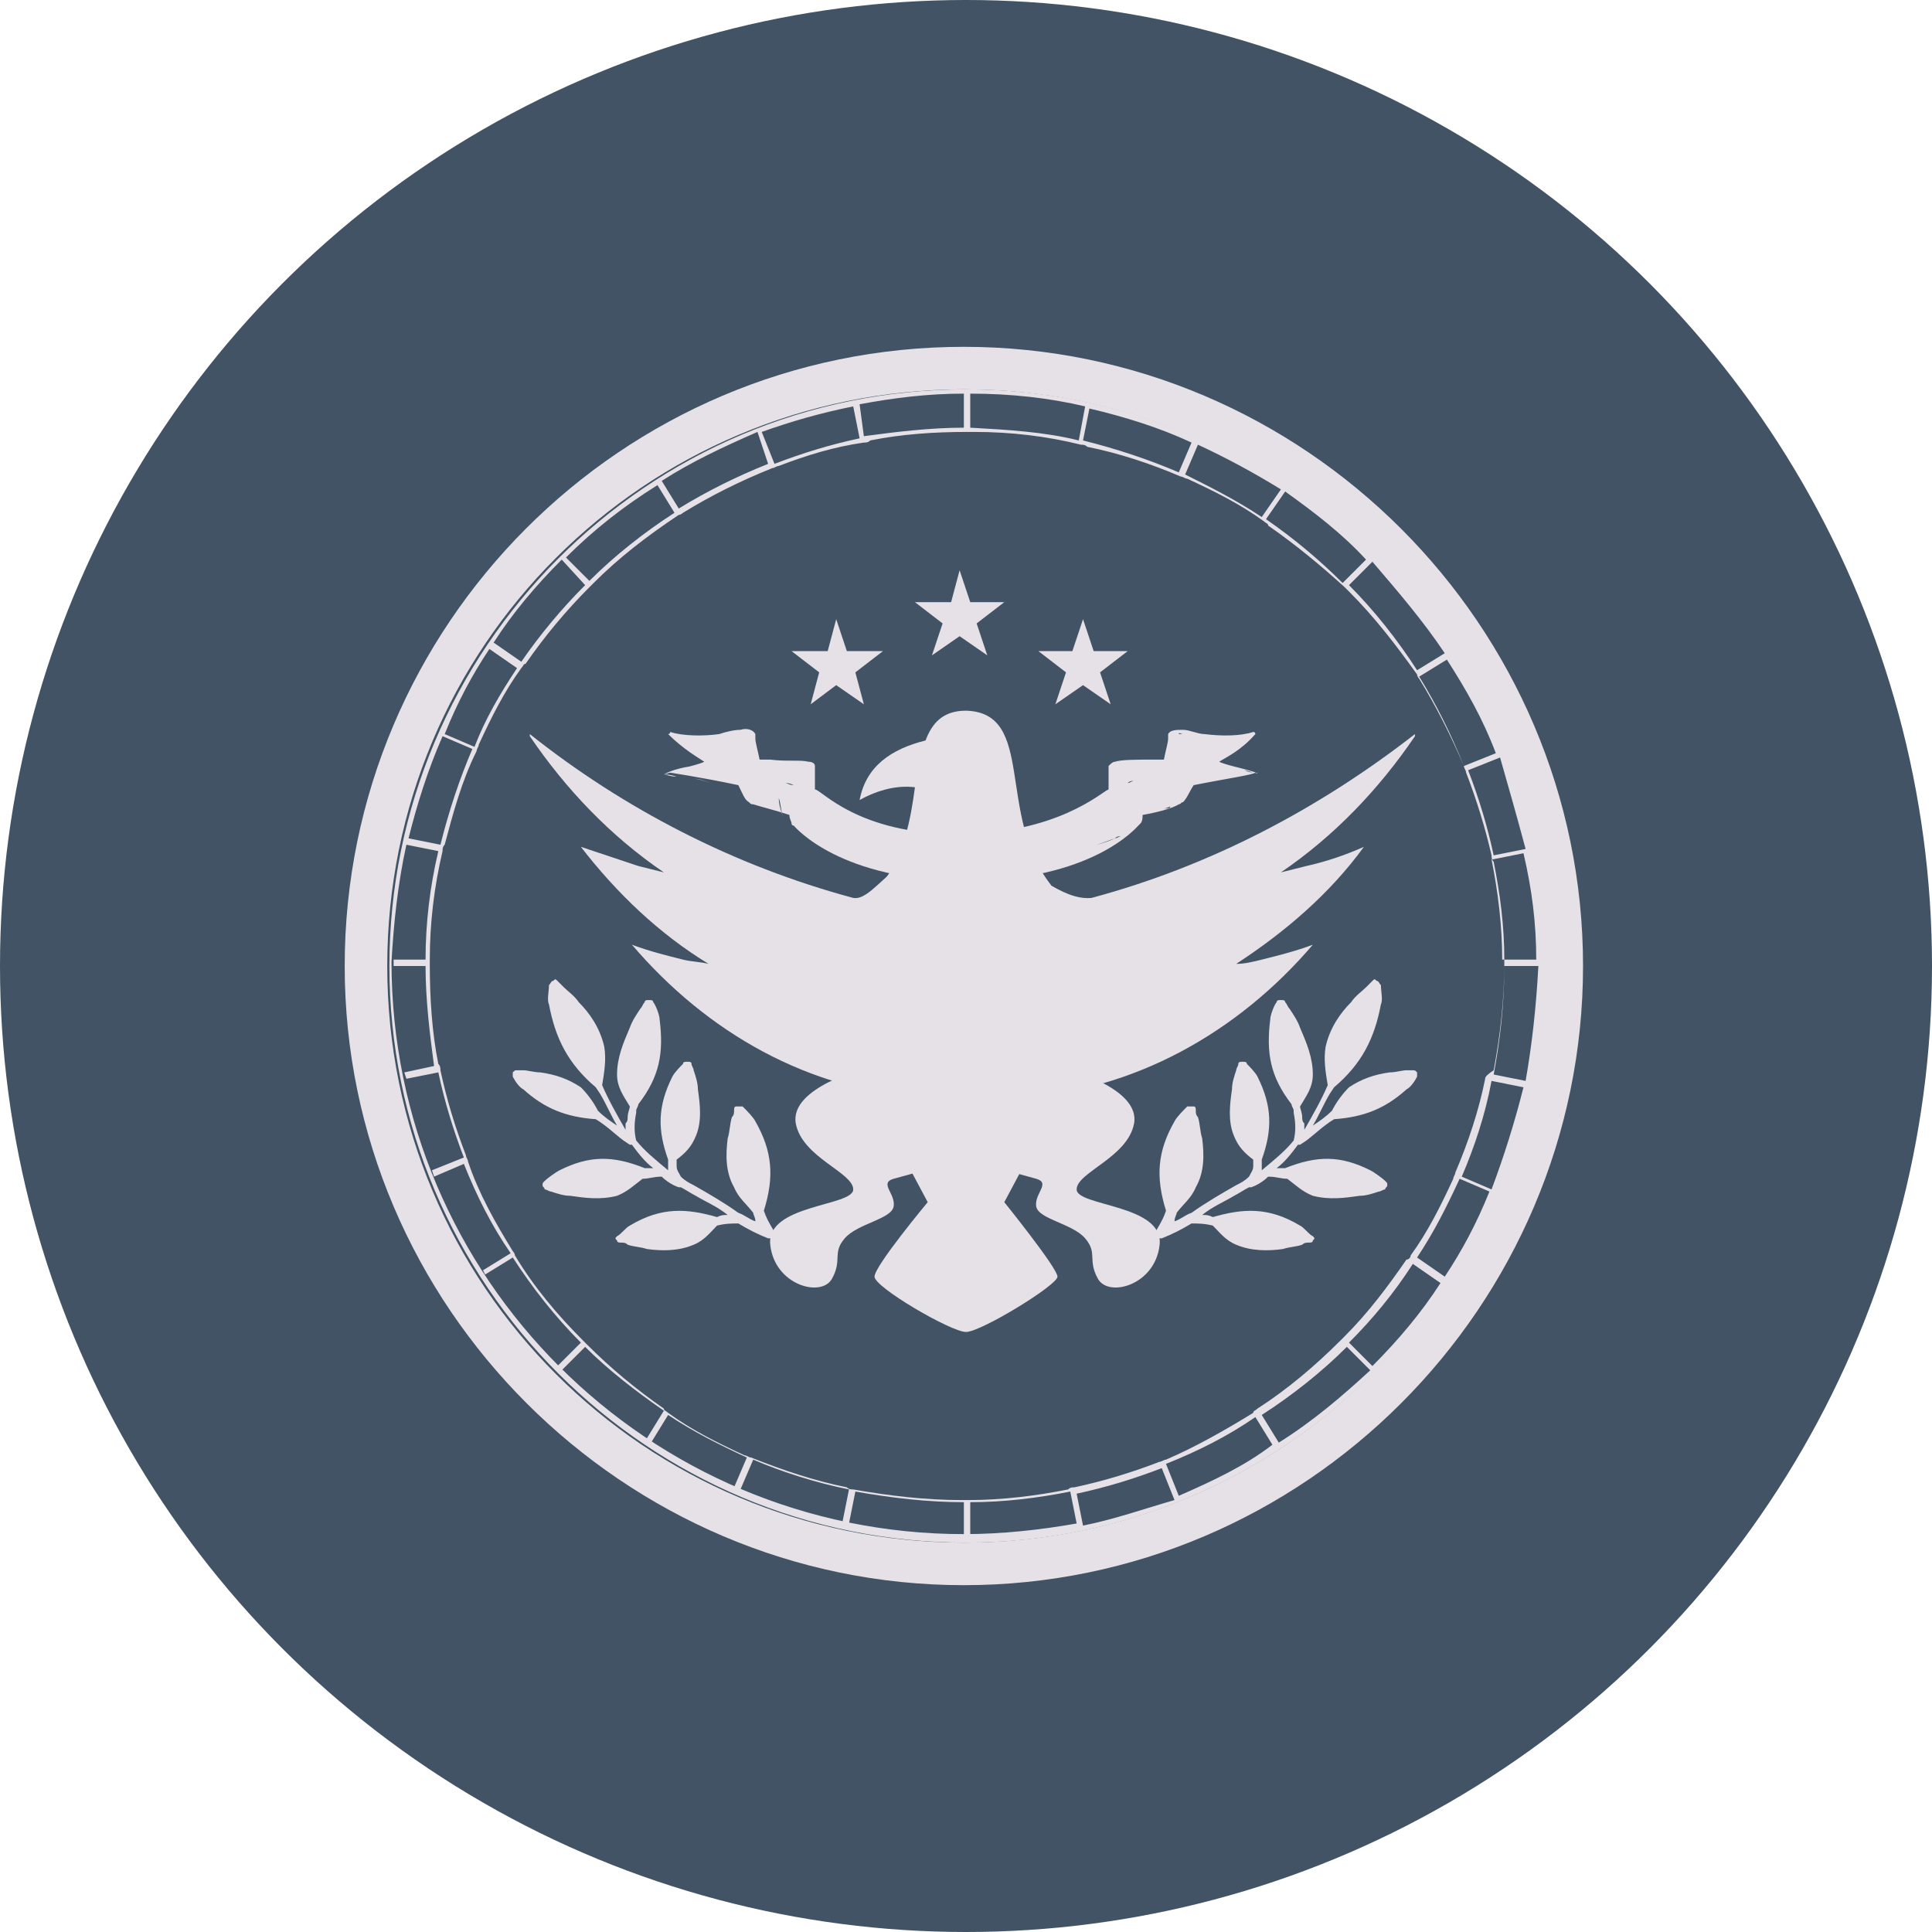
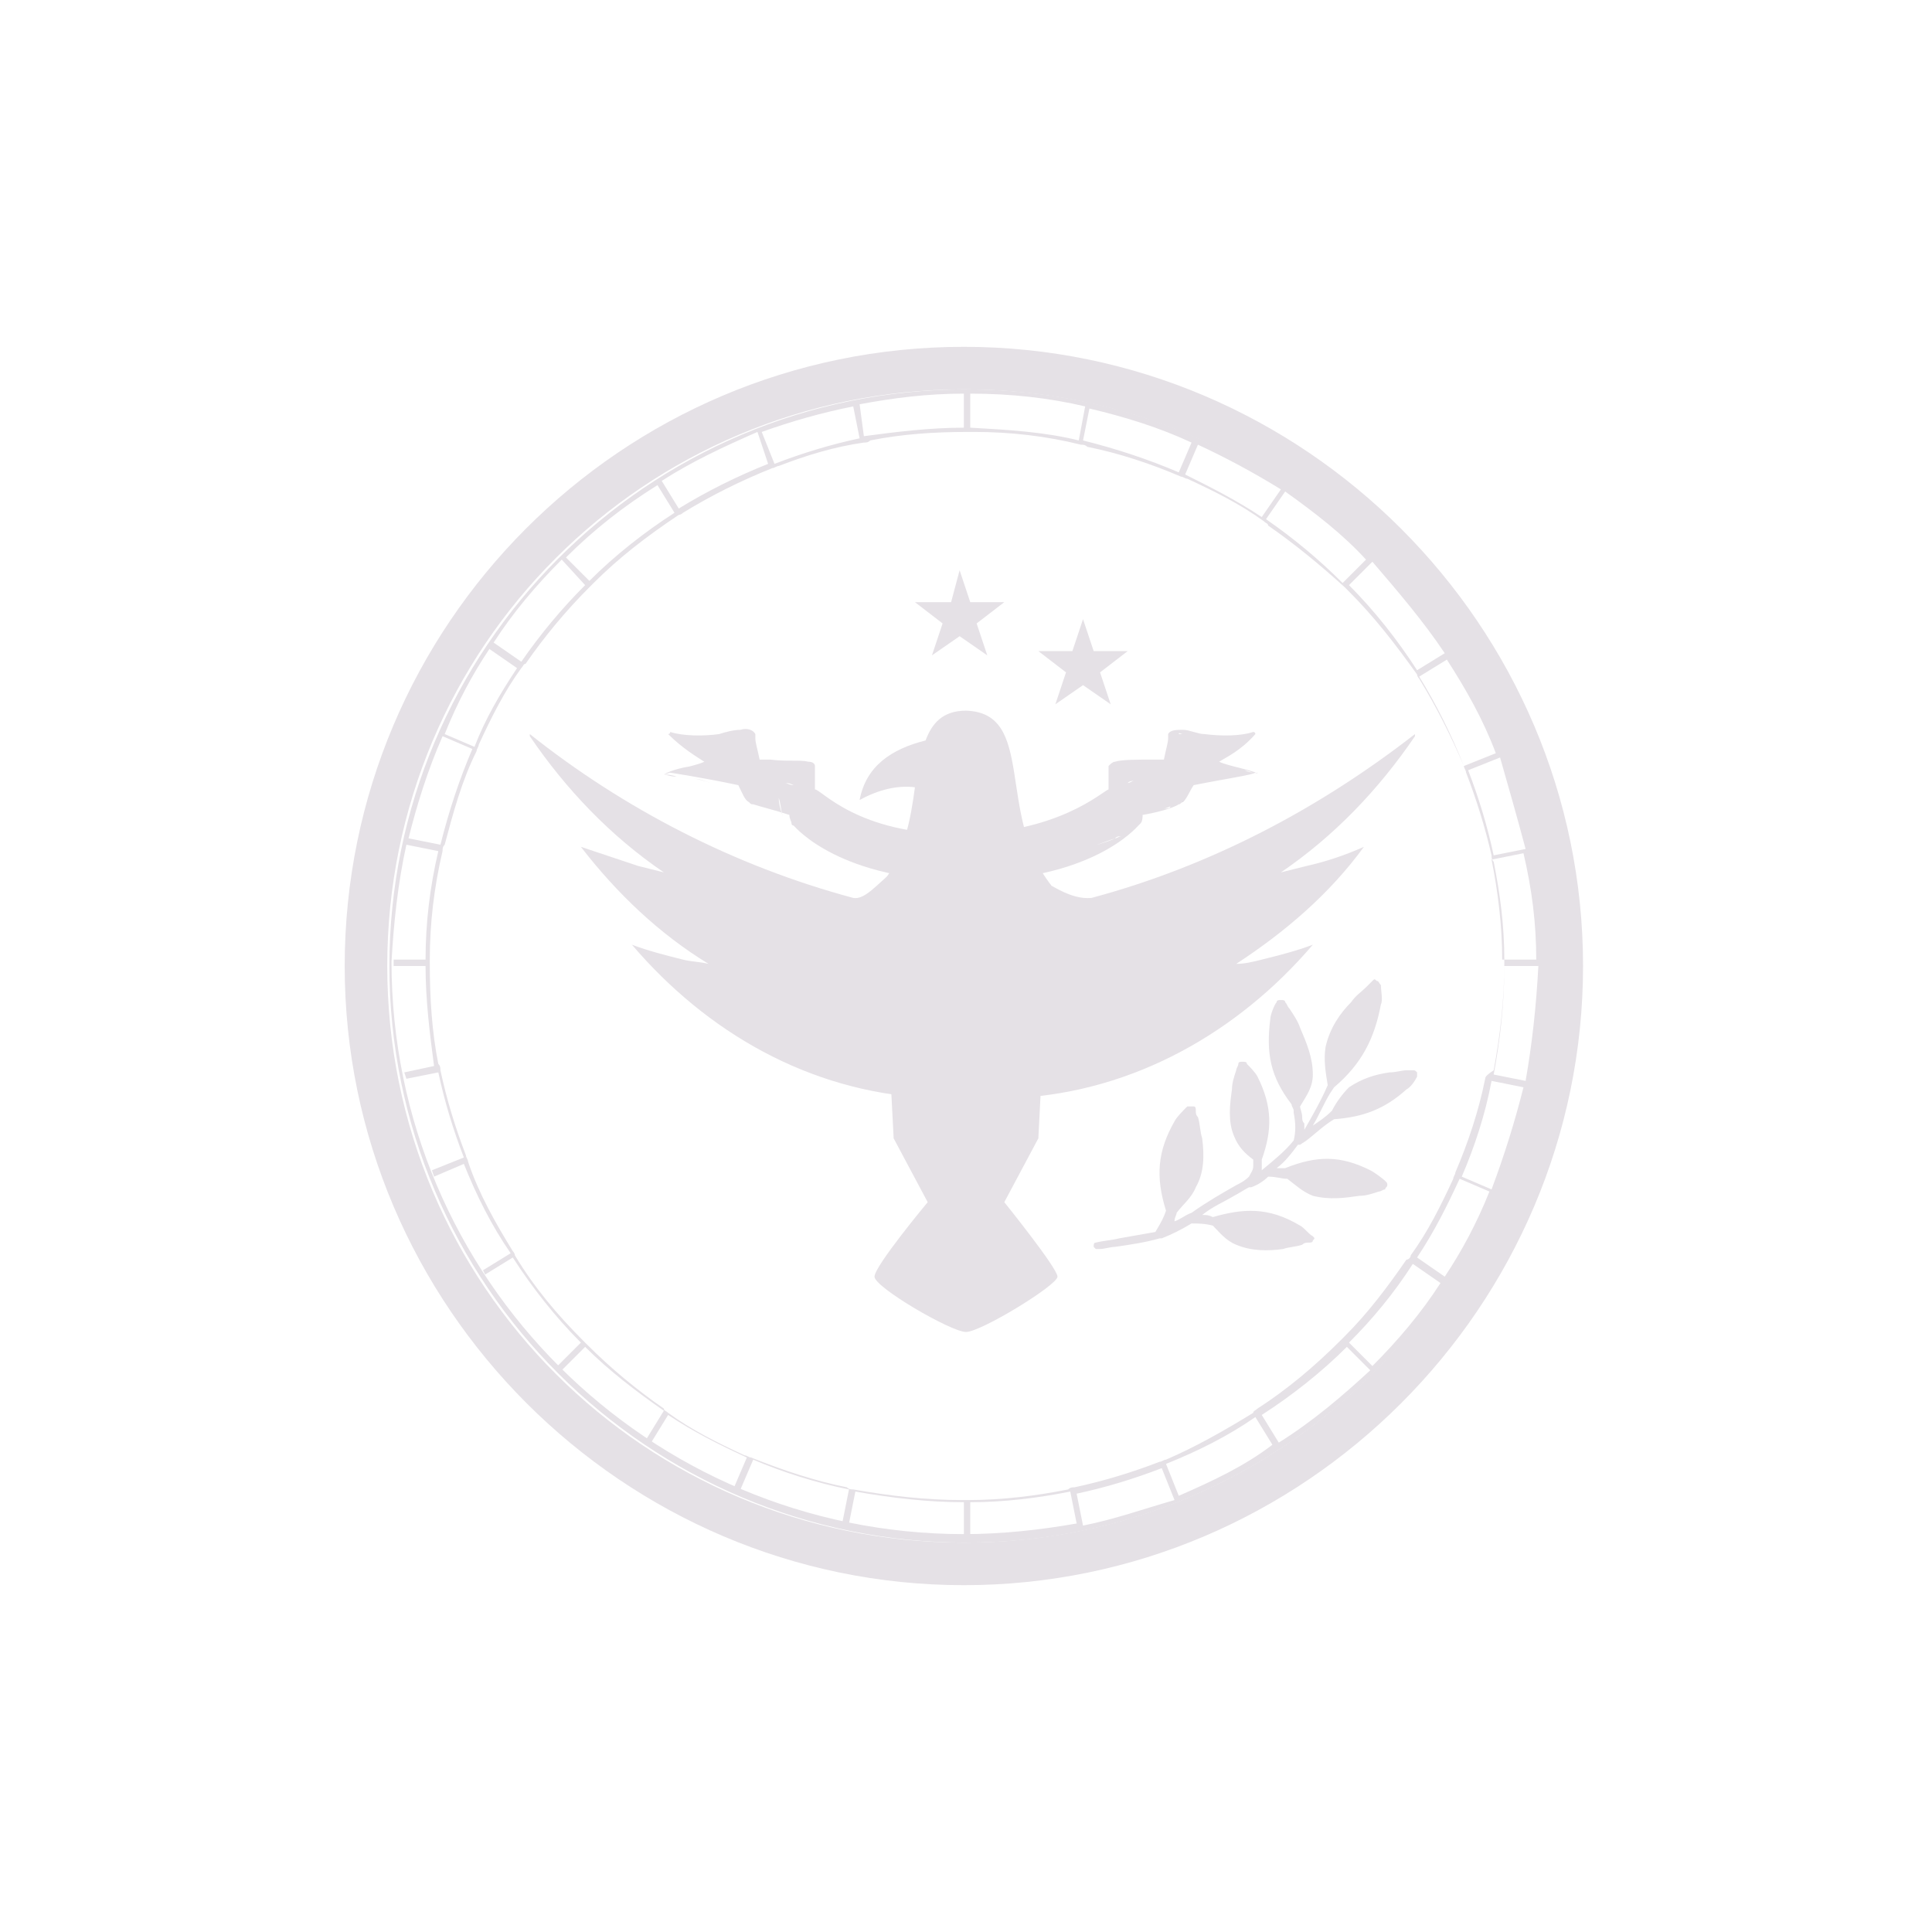
<svg xmlns="http://www.w3.org/2000/svg" version="1.1" id="Layer_1" x="0px" y="0px" viewBox="0 0 90.8 90.8" style="enable-background:new 0 0 90.8 90.8;" xml:space="preserve">
  <style type="text/css">
	.st0{fill:#415364;}
	.st1{fill:#D29E0E;}
	.st2{fill:#A5BAC9;}
	.st3{fill-rule:evenodd;clip-rule:evenodd;fill:#E5E1E6;}
	.st4{fill:none;stroke:#E5E1E6;stroke-width:3;stroke-miterlimit:10;}
	.st5{fill:none;stroke:#E5E1E6;stroke-miterlimit:10;}
	.st6{fill:#E5E1E6;}
	.st7{fill:none;stroke:#415364;stroke-width:0.9;stroke-miterlimit:10;}
</style>
-   <circle class="st0" cx="45.4" cy="45.4" r="45.4" />
  <g>
    <g>
      <path class="st6" d="M45.4,18.3c-15,0-27.1,12.2-27.1,27.1c0,15,12.2,27.1,27.1,27.1s27.1-12.2,27.1-27.1    C72.5,30.4,60.3,18.3,45.4,18.3z M71.7,50.8l-1.5-0.3c0.3-1.6,0.5-3.3,0.5-5.1h1.6C72.2,47.3,72,49.1,71.7,50.8z M70.1,55.9    l-1.4-0.6c0.6-1.4,1.1-2.9,1.4-4.5l1.5,0.3C71.2,52.7,70.7,54.3,70.1,55.9z M40.1,19.1l0.3,1.5c-1.4,0.3-2.7,0.7-4,1.2l-0.6-1.5    C37.2,19.8,38.6,19.4,40.1,19.1z M45.3,18.5v1.6c-1.6,0-3.2,0.2-4.7,0.4L40.4,19C42,18.7,43.6,18.5,45.3,18.5z M56,20.8l-0.6,1.4    c-1.4-0.6-2.9-1.1-4.5-1.5l0.3-1.5C52.9,19.6,54.5,20.1,56,20.8z M60.2,23l-0.9,1.3c-1.2-0.8-2.4-1.4-3.6-2l0.6-1.4    C57.6,21.5,58.9,22.2,60.2,23z M64.2,26.3l-1.1,1.1c-1.1-1.1-2.3-2.1-3.6-3l0.9-1.3C61.8,24.1,63.1,25.1,64.2,26.3z M67.9,30.7    l-1.3,0.8c-0.9-1.4-2-2.8-3.2-4l1.1-1.1C65.7,27.8,66.9,29.2,67.9,30.7z M70.3,35.4L68.8,36c-0.6-1.5-1.3-2.9-2.1-4.2L68,31    C68.9,32.4,69.7,33.8,70.3,35.4z M71.7,39.9l-1.5,0.3c-0.3-1.4-0.7-2.7-1.2-4l1.5-0.6C70.9,37,71.3,38.4,71.7,39.9z M72.2,45.1    h-1.6c0-1.6-0.2-3.2-0.5-4.7l1.5-0.3C72,41.8,72.2,43.4,72.2,45.1z M64.5,64.2l-1.1-1.1c1.1-1.1,2.1-2.3,3-3.7l1.3,0.9    C66.8,61.7,65.7,63,64.5,64.2z M50.9,71.7l-0.3-1.5c1.4-0.3,2.7-0.7,4-1.2l0.6,1.5C53.8,70.9,52.4,71.4,50.9,71.7z M30.9,22.8    l0.8,1.3c-1.4,0.9-2.8,2-4,3.2l-1.1-1.1C27.9,24.9,29.3,23.8,30.9,22.8z M69.8,50.7c-0.3,1.5-0.8,3-1.4,4.4c0,0.1-0.1,0.2-0.1,0.3    c-0.6,1.3-1.2,2.5-2,3.6c0,0.1-0.1,0.2-0.2,0.2c-0.9,1.3-1.8,2.5-2.9,3.6c-0.1,0.1-0.1,0.1-0.2,0.2c-1.2,1.2-2.5,2.3-3.9,3.2    c-0.1,0.1-0.2,0.1-0.2,0.2c-1.3,0.8-2.7,1.6-4.1,2.2c-0.1,0-0.2,0.1-0.3,0.1c-1.3,0.5-2.6,0.9-4,1.2c-0.1,0-0.2,0-0.3,0.1    c-1.5,0.3-3.1,0.5-4.7,0.5c-0.1,0-0.2,0-0.3,0c0,0,0,0,0,0c-1.7,0-3.4-0.2-5.1-0.5c-0.1,0-0.2,0-0.3-0.1c-1.5-0.3-3-0.8-4.5-1.4    c-0.1,0-0.2-0.1-0.3-0.1c-1.3-0.6-2.5-1.2-3.6-2c-0.1-0.1-0.2-0.1-0.2-0.2c-1.3-0.9-2.5-1.9-3.6-3c-0.1-0.1-0.1-0.1-0.2-0.2    c-1.2-1.2-2.3-2.5-3.2-4c0-0.1-0.1-0.2-0.1-0.2c-0.8-1.3-1.6-2.7-2.1-4.2c0-0.1-0.1-0.2-0.1-0.3c-0.5-1.3-0.9-2.6-1.2-4    c0-0.1,0-0.2-0.1-0.3c-0.3-1.5-0.4-3.1-0.4-4.7c0,0,0,0,0,0c0-0.1,0-0.2,0-0.2c0-1.7,0.2-3.4,0.6-5.1c0-0.1,0-0.2,0.1-0.3    c0.4-1.5,0.8-3,1.5-4.4c0-0.1,0.1-0.2,0.1-0.3c0.6-1.3,1.2-2.5,2-3.6c0.1-0.1,0.1-0.2,0.2-0.2c0.9-1.3,1.9-2.5,3-3.6    c0.1-0.1,0.1-0.1,0.2-0.2c1.2-1.2,2.5-2.2,4-3.2c0.1,0,0.2-0.1,0.2-0.1c1.3-0.8,2.7-1.5,4.2-2.1c0.1,0,0.2-0.1,0.3-0.1    c1.3-0.5,2.6-0.9,4-1.1c0.1,0,0.2,0,0.3-0.1c1.5-0.3,3-0.4,4.6-0.4c0,0,0,0,0,0c0.1,0,0.2,0,0.3,0c1.7,0,3.4,0.2,5,0.6    c0.1,0,0.2,0,0.3,0.1c1.5,0.3,3,0.8,4.4,1.4c0.1,0,0.2,0.1,0.3,0.1c1.3,0.6,2.5,1.2,3.6,2c0.1,0.1,0.2,0.1,0.2,0.2    c1.3,0.9,2.5,1.9,3.6,2.9c0.1,0.1,0.1,0.1,0.2,0.2c1.2,1.2,2.2,2.5,3.2,3.9c0,0.1,0.1,0.2,0.1,0.2c0.8,1.3,1.5,2.7,2.1,4.1    c0,0.1,0.1,0.2,0.1,0.3c0.5,1.3,0.9,2.6,1.2,3.9c0,0.1,0,0.2,0.1,0.3c0.3,1.5,0.5,3,0.5,4.6c0,0.1,0,0.2,0,0.2c0,0,0,0,0,0    c0,1.7-0.2,3.4-0.5,5C69.9,50.5,69.8,50.6,69.8,50.7z M27.5,27.5c-1.1,1.1-2.1,2.3-3,3.6l-1.3-0.9c0.9-1.4,2-2.7,3.2-3.9    L27.5,27.5z M23,30.5l1.3,0.9c-0.8,1.2-1.5,2.4-2,3.7l-1.4-0.6C21.5,33,22.2,31.7,23,30.5z M20.8,34.6l1.4,0.6    c-0.6,1.4-1.1,2.9-1.5,4.5l-1.5-0.3C19.6,37.8,20.1,36.2,20.8,34.6z M55.4,70.3l-0.6-1.5c1.5-0.6,2.9-1.3,4.2-2.2l0.8,1.3    C58.5,68.9,57,69.6,55.4,70.3z M50.7,20.7c-1.6-0.4-3.3-0.5-5.1-0.6v-1.6c1.9,0,3.7,0.2,5.4,0.6L50.7,20.7z M36.1,21.8    c-1.5,0.6-2.9,1.3-4.2,2.1l-0.8-1.3c1.4-0.9,2.9-1.6,4.5-2.3L36.1,21.8z M19.1,39.7l1.5,0.3c-0.4,1.7-0.6,3.4-0.6,5.1h-1.5v0.3    h1.5c0,1.6,0.2,3.2,0.4,4.7L19,50.4l0.1,0.3l1.5-0.3c0.3,1.4,0.7,2.7,1.2,4L20.3,55l0.1,0.3l1.4-0.6c0.6,1.5,1.3,2.9,2.2,4.2    l-1.3,0.8l0.1,0.2l1.3-0.8c0.9,1.4,2,2.8,3.2,4l-1.1,1.1l0.2,0.2l1.1-1.1c1.1,1.1,2.4,2.1,3.7,3l-0.8,1.3l0.2,0.2l0.8-1.3    c1.2,0.8,2.4,1.4,3.7,2l-0.6,1.4l0.3,0.1l0.6-1.4c1.4,0.6,3,1.1,4.5,1.4l-0.3,1.5l0.3,0.1l0.3-1.5c1.7,0.3,3.4,0.5,5.1,0.5v1.6    h0.3v-1.6c1.6,0,3.2-0.2,4.7-0.5l0.3,1.5c-1.7,0.3-3.5,0.5-5.3,0.5c-14.8,0-26.9-12-26.9-26.9C18.5,43.4,18.7,41.5,19.1,39.7z     M60.1,67.8l-0.8-1.3c1.4-0.9,2.8-2,4-3.2l1.1,1.1C63.1,65.6,61.7,66.8,60.1,67.8z M67.9,60l-1.3-0.9c0.8-1.2,1.4-2.4,2-3.7    l1.4,0.6C69.4,57.5,68.7,58.8,67.9,60z" />
    </g>
    <g>
      <g>
        <path class="st6" d="M41.4,41.9l0.6,11.6l1.6,3c0,0-2.5,3-2.5,3.5c0,0.5,3.6,2.6,4.3,2.6c0.7,0,4.3-2.2,4.3-2.6s-2.5-3.5-2.5-3.5     l1.6-3l0.6-11.7l0-0.2c-2.6-3.3-0.7-8.1-4-8.2c-1.1,0-1.6,0.6-1.9,1.4c-1.6,0.4-2.8,1.2-3.1,2.8c0.9-0.5,1.8-0.7,2.6-0.6     c-0.2,1.5-0.5,3.2-1.6,4.6L41.4,41.9z" />
      </g>
      <g>
        <path class="st6" d="M44.9,40.6c-2.5-1.4-3.7,1.8-4.8,1.6c-5.6-1.5-10.8-4.2-15.2-7.7c0,0,0,0.1,0,0.1c1.7,2.5,3.8,4.7,6.3,6.4     c-0.4-0.1-0.8-0.2-1.2-0.3c-0.9-0.3-1.8-0.6-2.7-0.9c1.7,2.2,3.7,4.1,6,5.5c-0.4-0.1-0.8-0.1-1.2-0.2c-0.8-0.2-1.6-0.4-2.4-0.7     c3.5,4.1,8.3,6.9,13.9,7.2c0.6-0.6,1.3-1.2,2.1-1.7c0.8,0.5,1.5,1,2.1,1.7c5.5-0.3,10.4-3.1,13.9-7.2c-0.8,0.3-1.6,0.5-2.4,0.7     c-0.4,0.1-0.8,0.2-1.2,0.2c2.3-1.5,4.4-3.3,6-5.5c-0.9,0.4-1.8,0.7-2.7,0.9c-0.4,0.1-0.8,0.2-1.2,0.3c2.5-1.7,4.6-3.9,6.3-6.4     c0,0,0-0.1,0-0.1c-4.5,3.5-9.6,6.2-15.2,7.7C49.3,42.4,47.4,39.2,44.9,40.6z" />
      </g>
      <g>
        <path class="st6" d="M59,36.3c0,0-0.3-0.1-0.7-0.2c-0.4-0.1-0.8-0.2-1-0.3c0.3-0.2,1-0.5,1.7-1.3c0,0,0-0.1-0.1-0.1     c-0.6,0.2-1.5,0.2-2.3,0.1c-0.3,0-0.7-0.2-1-0.2c-0.3,0-0.6,0-0.7,0.2c0,0,0,0.1,0,0.1c0,0,0,0,0,0c0,0,0,0,0,0c0,0,0,0,0,0     c0,0,0,0,0,0.1c0,0.2-0.1,0.5-0.2,1c-0.2,0-0.4,0-0.5,0c-0.8,0-1.5,0-1.8,0.1c-0.1,0-0.2,0.1-0.3,0.2c0,0,0,0.1,0,0.1     c0,0,0,0,0,0.1c0,0,0,0.1,0,0.3c0,0.2,0,0.4,0,0.6c-0.3,0.1-2.4,2.1-7.1,2.1s-6.4-2.1-6.7-2.1c0-0.2,0-0.4,0-0.6     c0-0.1,0-0.2,0-0.3c0,0,0,0,0-0.1c0,0,0-0.1,0-0.1c0-0.1-0.1-0.2-0.3-0.2c-0.4-0.1-1,0-1.8-0.1c-0.2,0-0.4,0-0.5,0     c-0.1-0.5-0.2-0.8-0.2-1c0,0,0,0,0-0.1c0,0,0,0,0,0c0,0,0,0,0,0c0,0,0,0,0,0c0-0.1,0-0.1,0-0.1c-0.1-0.2-0.4-0.3-0.7-0.2     c-0.3,0-0.7,0.1-1,0.2c-0.7,0.1-1.7,0.1-2.3-0.1c0,0,0,0.1-0.1,0.1c0.7,0.7,1.4,1.1,1.7,1.3c-0.2,0.1-0.6,0.2-1,0.3     c-0.4,0.1-0.7,0.2-0.7,0.2c0,0-0.1,0-0.1,0c0,0,0.1,0,0.1,0c0,0,1.4,0.2,3.3,0.6c0.2,0.4,0.3,0.7,0.5,0.8     c0.1,0.1,0.1,0.1,0.2,0.1c0.3,0.1,1.1,0.3,1.7,0.5c0,0.2,0.1,0.3,0.1,0.4c0,0,0,0.1,0.1,0.1c0.1,0.1,2.2,2.6,8.1,2.6     s8-2.5,8.1-2.6c0,0,0.1-0.1,0.1-0.1c0.1-0.1,0.1-0.3,0.1-0.4c0.6-0.1,1.4-0.3,1.7-0.5c0.1,0,0.1-0.1,0.2-0.1     c0.2-0.2,0.3-0.5,0.5-0.8C57.6,36.6,59,36.4,59,36.3c0,0.1,0.1,0,0.1,0C59.1,36.4,59,36.3,59,36.3z M56.3,35.1     C56.3,35,56.3,35,56.3,35.1C56.3,35,56.3,35,56.3,35.1z M56.1,35.4c0,0.1,0,0.1,0,0.2C56.1,35.5,56.1,35.4,56.1,35.4z M56.2,35.1     C56.2,35.1,56.2,35.1,56.2,35.1L56.2,35.1C56.2,35.1,56.2,35.1,56.2,35.1z M56,34.9C56,34.9,56,34.9,56,34.9     C56,34.9,56,34.9,56,34.9z M56.1,35c0,0-0.1,0-0.2,0C56,35,56.1,35,56.1,35z M54.9,34.7c0,0.1,0.1,0.2,0.2,0.2     C55,34.9,54.9,34.8,54.9,34.7z M56.1,35.2c-0.1,0.2-0.5,0.3-1,0.4C55.6,35.6,56,35.4,56.1,35.2z M55.6,35.6     c-0.2,0.1-0.5,0.1-0.7,0.2C55.2,35.8,55.4,35.7,55.6,35.6z M55.9,35.5C55.9,35.5,55.8,35.6,55.9,35.5     C55.8,35.6,55.9,35.5,55.9,35.5z M56.2,35.3c0,0.1,0,0.1,0,0.2C56.2,35.4,56.2,35.4,56.2,35.3z M55.6,34.5c-0.1,0-0.2,0-0.2,0     C55.4,34.4,55.5,34.5,55.6,34.5z M54.8,35.4c0,0.1-0.1,0.2-0.1,0.4C54.7,35.6,54.8,35.5,54.8,35.4z M53.3,36.7     c-0.1,0-0.2,0.1-0.3,0.1C53.1,36.7,53.2,36.7,53.3,36.7c0.2-0.1,0.4-0.2,0.4-0.3C53.6,36.5,53.5,36.6,53.3,36.7z M53.7,36.3     c0-0.1,0-0.1-0.1-0.1c0,0-0.1,0-0.2,0c0.1,0,0.2,0,0.2,0C53.7,36.2,53.7,36.3,53.7,36.3z M52.1,36.3c0.1,0,0.1,0.1,0.2,0.1     C52.3,36.4,52.2,36.3,52.1,36.3z M52.8,36.8c-0.2,0.1-0.5,0.1-0.7,0.2C52.3,36.9,52.6,36.9,52.8,36.8z M52,36.3 M34.1,35     c0.1,0,0.2,0,0.3,0C34.3,35,34.2,35,34.1,35z M34.1,34.9c0.1,0,0.2,0,0.3,0C34.3,34.9,34.2,34.9,34.1,34.9z M36.3,36.6     c0-0.1,0-0.1,0-0.2C36.3,36.5,36.3,36.6,36.3,36.6z M36.5,36.2C36.5,36.2,36.5,36.2,36.5,36.2C36.5,36.2,36.5,36.2,36.5,36.2z      M37,36.7c-0.2-0.1-0.4-0.1-0.5-0.2C36.6,36.6,36.8,36.7,37,36.7z M37.3,36.9c-0.2,0-0.3-0.1-0.4-0.1     C37,36.8,37.1,36.8,37.3,36.9z M38.1,36.3 M32.3,35.4c0.3,0.2,0.5,0.3,0.6,0.4C32.8,35.7,32.6,35.6,32.3,35.4z M31.2,36.4     c0.3-0.1,1.1-0.3,1.5-0.4C32.3,36,31.5,36.2,31.2,36.4c0.1,0,0.3,0.1,0.6,0.1C31.5,36.4,31.3,36.4,31.2,36.4z M32.6,36.6     c0.2,0,0.5,0.1,0.8,0.2C33.1,36.7,32.9,36.6,32.6,36.6z M34.9,37.8c0,0.1,0.1,0.1,0.1,0.1C35,37.9,34.9,37.9,34.9,37.8z      M36.6,37.5c0.1,0.3,0.1,0.6,0.2,0.9C36.7,38.1,36.6,37.8,36.6,37.5z M52.7,39.3c-0.1,0-0.2,0.1-0.3,0.1     c-0.4,0.2-0.9,0.3-1.4,0.5c0.6-0.2,1.1-0.4,1.4-0.5C52.5,39.3,52.6,39.3,52.7,39.3c0.2-0.1,0.4-0.2,0.4-0.3     C53.1,39.1,52.9,39.2,52.7,39.3z M54.7,38c0.1,0,0.3-0.1,0.3-0.1C55,38,54.9,38,54.7,38z M55.3,37.7c0.1-0.2,0.2-0.4,0.3-0.7     C55.5,37.3,55.4,37.5,55.3,37.7z M58.5,36.2c-0.1,0-0.3-0.1-0.5-0.1C58.2,36.2,58.4,36.2,58.5,36.2c0.1,0,0.3,0.1,0.4,0.1     C58.8,36.3,58.7,36.3,58.5,36.2z" />
      </g>
-       <path class="st6" d="M35.9,56.9c0.5-1.6,0.4-2.8-0.4-4.2c-0.1-0.2-0.4-0.5-0.6-0.7C34.8,52,34.7,52,34.6,52    c-0.1,0-0.1,0.1-0.1,0.2c0,0.1,0,0.2-0.1,0.3c-0.1,0.3-0.1,0.7-0.2,1c-0.1,0.8-0.1,1.6,0.3,2.3c0.2,0.5,0.6,0.8,0.9,1.2    c0,0.1,0.1,0.2,0.1,0.4c-0.3-0.1-0.5-0.3-0.8-0.4c0,0,0,0,0,0c-0.7-0.5-1.4-0.9-2.1-1.3c-0.2-0.1-0.4-0.2-0.6-0.4    c-0.1-0.2-0.2-0.3-0.2-0.5c0-0.1,0-0.2,0-0.3c0.4-0.3,0.7-0.6,0.9-1.1c0.3-0.7,0.2-1.5,0.1-2.2c0-0.3-0.1-0.6-0.2-0.9    c0-0.1-0.1-0.2-0.1-0.3c0-0.1-0.1-0.1-0.2-0.1c-0.1,0-0.2,0-0.2,0.1c-0.1,0.1-0.4,0.4-0.5,0.6c-0.7,1.4-0.7,2.5-0.2,3.9    c0,0,0,0.1,0,0.1c0,0.1,0,0.1,0,0.2c0,0.1,0,0.1,0,0.2c-0.6-0.5-1.1-0.9-1.5-1.4c0,0,0,0,0,0c-0.1-0.4-0.1-0.8,0-1.3l0-0.1    c0-0.1,0.1-0.2,0.1-0.3c1-1.3,1.2-2.4,1-4c0-0.2-0.2-0.7-0.3-0.8c0-0.1-0.1-0.1-0.2-0.1c-0.1,0-0.2,0-0.2,0.1    c-0.1,0.1-0.1,0.2-0.2,0.3c-0.2,0.3-0.4,0.6-0.5,0.9c-0.3,0.7-0.6,1.4-0.6,2.2c0,0.6,0.3,1,0.6,1.5c0,0.1-0.1,0.3-0.1,0.5    c0,0.1,0,0.2-0.1,0.3c0,0.1,0,0.2,0,0.3c-0.4-0.7-0.8-1.4-1.1-2.1c0.1-0.6,0.2-1.2,0.1-1.8c-0.2-0.9-0.7-1.6-1.2-2.1    c-0.2-0.3-0.5-0.5-0.7-0.7c-0.1-0.1-0.2-0.2-0.3-0.3c-0.1-0.1-0.1-0.1-0.2,0c-0.1,0-0.1,0.1-0.2,0.2c0,0.3-0.1,0.7,0,0.9    c0.3,1.6,0.9,2.8,2.2,3.9l0.2,0.3c0.3,0.5,0.5,1,0.8,1.5c-0.3-0.2-0.6-0.4-0.9-0.7c-0.2-0.4-0.5-0.8-0.8-1.1    c-0.6-0.4-1.2-0.6-1.9-0.7c-0.3,0-0.6-0.1-0.8-0.1c-0.1,0-0.2,0-0.3,0c-0.1,0-0.1,0-0.2,0.1c0,0.1,0,0.2,0,0.2    c0.1,0.2,0.3,0.5,0.5,0.6c1,0.9,2,1.3,3.4,1.4c0.5,0.3,0.9,0.7,1.3,1l0.3,0.2c0,0,0.1,0,0.1,0c0.3,0.4,0.6,0.8,1,1.1    c-0.1,0-0.3,0-0.4,0c-1.5-0.6-2.6-0.6-4,0.1c-0.2,0.1-0.6,0.4-0.7,0.5c-0.1,0.1-0.1,0.1-0.1,0.2c0,0.1,0.1,0.1,0.1,0.2    c0.1,0,0.2,0.1,0.3,0.1c0.3,0.1,0.6,0.2,0.9,0.2c0.7,0.1,1.4,0.2,2.2,0c0.5-0.2,0.8-0.5,1.2-0.8c0.3,0,0.5-0.1,0.9-0.1    c0,0,0,0,0,0c0.2,0.2,0.5,0.4,0.8,0.5c0,0,0,0,0,0c0,0,0,0,0.1,0c0.2,0.1,0.5,0.3,0.7,0.4c0.5,0.3,1,0.5,1.5,0.9    c-0.2,0-0.3,0-0.5,0.1c-1.4-0.4-2.6-0.5-4.1,0.4c-0.2,0.1-0.4,0.4-0.6,0.5c-0.1,0.1-0.1,0.1,0,0.2c0,0.1,0.1,0.1,0.2,0.1    c0.1,0,0.2,0,0.3,0.1c0.3,0.1,0.6,0.1,0.9,0.2c0.7,0.1,1.5,0.1,2.2-0.2c0.5-0.2,0.8-0.6,1.1-0.9c0.4-0.1,0.7-0.1,1-0.1    c0.5,0.3,0.9,0.5,1.4,0.7c0,0,0,0,0,0c0,0,0.1,0,0.1,0c0.7,0.2,1.4,0.3,2.1,0.4c0.2,0,0.5,0.1,0.7,0.1c0.1,0,0.1,0,0.2,0    c0,0,0.1-0.1,0.1-0.1c0-0.1,0-0.2-0.1-0.2c-0.4-0.1-0.7-0.1-1.1-0.2c-0.6-0.1-1.1-0.2-1.7-0.3C36.1,57.4,36,57.2,35.9,56.9    C35.9,56.9,35.9,56.9,35.9,56.9z" />
      <path class="st6" d="M54.8,56.9c-0.5-1.6-0.4-2.8,0.4-4.2c0.1-0.2,0.4-0.5,0.6-0.7C55.9,52,56,52,56.1,52c0.1,0,0.1,0.1,0.1,0.2    c0,0.1,0,0.2,0.1,0.3c0.1,0.3,0.1,0.7,0.2,1c0.1,0.8,0.1,1.6-0.3,2.3c-0.2,0.5-0.6,0.8-0.9,1.2c0,0.1-0.1,0.2-0.1,0.4    c0.3-0.1,0.5-0.3,0.8-0.4c0,0,0,0,0,0c0.7-0.5,1.4-0.9,2.1-1.3c0.2-0.1,0.4-0.2,0.6-0.4c0.1-0.2,0.2-0.3,0.2-0.5    c0-0.1,0-0.2,0-0.3c-0.4-0.3-0.7-0.6-0.9-1.1c-0.3-0.7-0.2-1.5-0.1-2.2c0-0.3,0.1-0.6,0.2-0.9c0-0.1,0.1-0.2,0.1-0.3    c0-0.1,0.1-0.1,0.2-0.1c0.1,0,0.2,0,0.2,0.1c0.1,0.1,0.4,0.4,0.5,0.6c0.7,1.4,0.7,2.5,0.2,3.9c0,0,0,0.1,0,0.1c0,0.1,0,0.1,0,0.2    c0,0.1,0,0.1,0,0.2c0.6-0.5,1.1-0.9,1.5-1.4c0,0,0,0,0,0c0.1-0.4,0.1-0.8,0-1.3l0-0.1c0-0.1-0.1-0.2-0.1-0.3c-1-1.3-1.2-2.4-1-4    c0-0.2,0.2-0.7,0.3-0.8c0-0.1,0.1-0.1,0.2-0.1c0.1,0,0.2,0,0.2,0.1c0.1,0.1,0.1,0.2,0.2,0.3c0.2,0.3,0.4,0.6,0.5,0.9    c0.3,0.7,0.6,1.4,0.6,2.2c0,0.6-0.3,1-0.6,1.5c0,0.1,0.1,0.3,0.1,0.5c0,0.1,0,0.2,0.1,0.3c0,0.1,0,0.2,0,0.3    c0.4-0.7,0.8-1.4,1.1-2.1c-0.1-0.6-0.2-1.2-0.1-1.8c0.2-0.9,0.7-1.6,1.2-2.1c0.2-0.3,0.5-0.5,0.7-0.7c0.1-0.1,0.2-0.2,0.3-0.3    c0.1-0.1,0.1-0.1,0.2,0c0.1,0,0.1,0.1,0.2,0.2c0,0.3,0.1,0.7,0,0.9c-0.3,1.6-0.9,2.8-2.2,3.9l-0.2,0.3c-0.3,0.5-0.5,1-0.8,1.5    c0.3-0.2,0.6-0.4,0.9-0.7c0.2-0.4,0.5-0.8,0.8-1.1c0.6-0.4,1.2-0.6,1.9-0.7c0.3,0,0.6-0.1,0.8-0.1c0.1,0,0.2,0,0.3,0    c0.1,0,0.1,0,0.2,0.1c0,0.1,0,0.2,0,0.2c-0.1,0.2-0.3,0.5-0.5,0.6c-1,0.9-2,1.3-3.4,1.4c-0.5,0.3-0.9,0.7-1.3,1l-0.3,0.2    c0,0-0.1,0-0.1,0c-0.3,0.4-0.6,0.8-1,1.1c0.1,0,0.3,0,0.4,0c1.5-0.6,2.6-0.6,4,0.1c0.2,0.1,0.6,0.4,0.7,0.5    c0.1,0.1,0.1,0.1,0.1,0.2c0,0.1-0.1,0.1-0.1,0.2c-0.1,0-0.2,0.1-0.3,0.1c-0.3,0.1-0.6,0.2-0.9,0.2c-0.7,0.1-1.4,0.2-2.2,0    c-0.5-0.2-0.8-0.5-1.2-0.8c-0.3,0-0.5-0.1-0.9-0.1c0,0,0,0,0,0c-0.2,0.2-0.5,0.4-0.8,0.5c0,0,0,0,0,0c0,0,0,0-0.1,0    c-0.2,0.1-0.5,0.3-0.7,0.4c-0.5,0.3-1,0.5-1.5,0.9c0.2,0,0.3,0,0.5,0.1c1.4-0.4,2.6-0.5,4.1,0.4c0.2,0.1,0.4,0.4,0.6,0.5    c0.1,0.1,0.1,0.1,0,0.2c0,0.1-0.1,0.1-0.2,0.1c-0.1,0-0.2,0-0.3,0.1c-0.3,0.1-0.6,0.1-0.9,0.2c-0.7,0.1-1.5,0.1-2.2-0.2    c-0.5-0.2-0.8-0.6-1.1-0.9c-0.4-0.1-0.7-0.1-1-0.1c-0.5,0.3-0.9,0.5-1.4,0.7c0,0,0,0,0,0c0,0-0.1,0-0.1,0    c-0.7,0.2-1.4,0.3-2.1,0.4c-0.2,0-0.5,0.1-0.7,0.1c-0.1,0-0.1,0-0.2,0c0,0-0.1-0.1-0.1-0.1c0-0.1,0-0.2,0.1-0.2    c0.4-0.1,0.7-0.1,1.1-0.2c0.6-0.1,1.1-0.2,1.7-0.3C54.6,57.4,54.7,57.2,54.8,56.9C54.8,56.9,54.8,56.9,54.8,56.9z" />
-       <path class="st6" d="M40.7,50.2c0,0-3.6,0.9-3.3,2.6c0.3,1.6,2.7,2.3,2.7,3.1c0,0.8-4.1,0.7-3.9,2.6c0.2,1.9,2.4,2.5,2.9,1.6    c0.5-0.9,0-1.2,0.6-1.9c0.6-0.7,2.2-0.9,2.3-1.5c0.1-0.6-0.7-1.1,0-1.3s2.2-0.6,2.2-0.6l0.9-5.5L40.7,50.2z" />
-       <path class="st6" d="M50,50.2c0,0,3.6,0.9,3.3,2.6c-0.3,1.6-2.7,2.3-2.7,3.1c0,0.8,4.1,0.7,3.9,2.6c-0.2,1.9-2.4,2.5-2.9,1.6    c-0.5-0.9,0-1.2-0.6-1.9c-0.6-0.7-2.2-0.9-2.3-1.5c-0.1-0.6,0.7-1.1,0-1.3s-2.2-0.6-2.2-0.6l-0.9-5.5L50,50.2z" />
      <g>
-         <polygon class="st3" points="39.3,29.1 39.8,30.6 41.5,30.6 40.2,31.6 40.6,33.1 39.3,32.2 38.1,33.1 38.5,31.6 37.2,30.6      38.9,30.6    " />
-       </g>
+         </g>
      <g>
        <polygon class="st3" points="50.9,29.1 51.4,30.6 53,30.6 51.7,31.6 52.2,33.1 50.9,32.2 49.6,33.1 50.1,31.6 48.8,30.6      50.4,30.6    " />
      </g>
      <g>
        <polygon class="st3" points="45.1,26.8 45.6,28.3 47.2,28.3 45.9,29.3 46.4,30.8 45.1,29.9 43.8,30.8 44.3,29.3 43,28.3      44.7,28.3    " />
      </g>
    </g>
  </g>
  <g>
    <path class="st6" d="M45.3,18.3c15,0,27.1,12.1,27.1,27.1S60.3,72.5,45.3,72.5S18.2,60.4,18.2,45.4S30.3,18.3,45.3,18.3 M45.3,16.3   c-16.1,0-29.1,13.1-29.1,29.1s13.1,29.1,29.1,29.1s29.1-13.1,29.1-29.1S61.3,16.3,45.3,16.3L45.3,16.3z" />
  </g>
</svg>